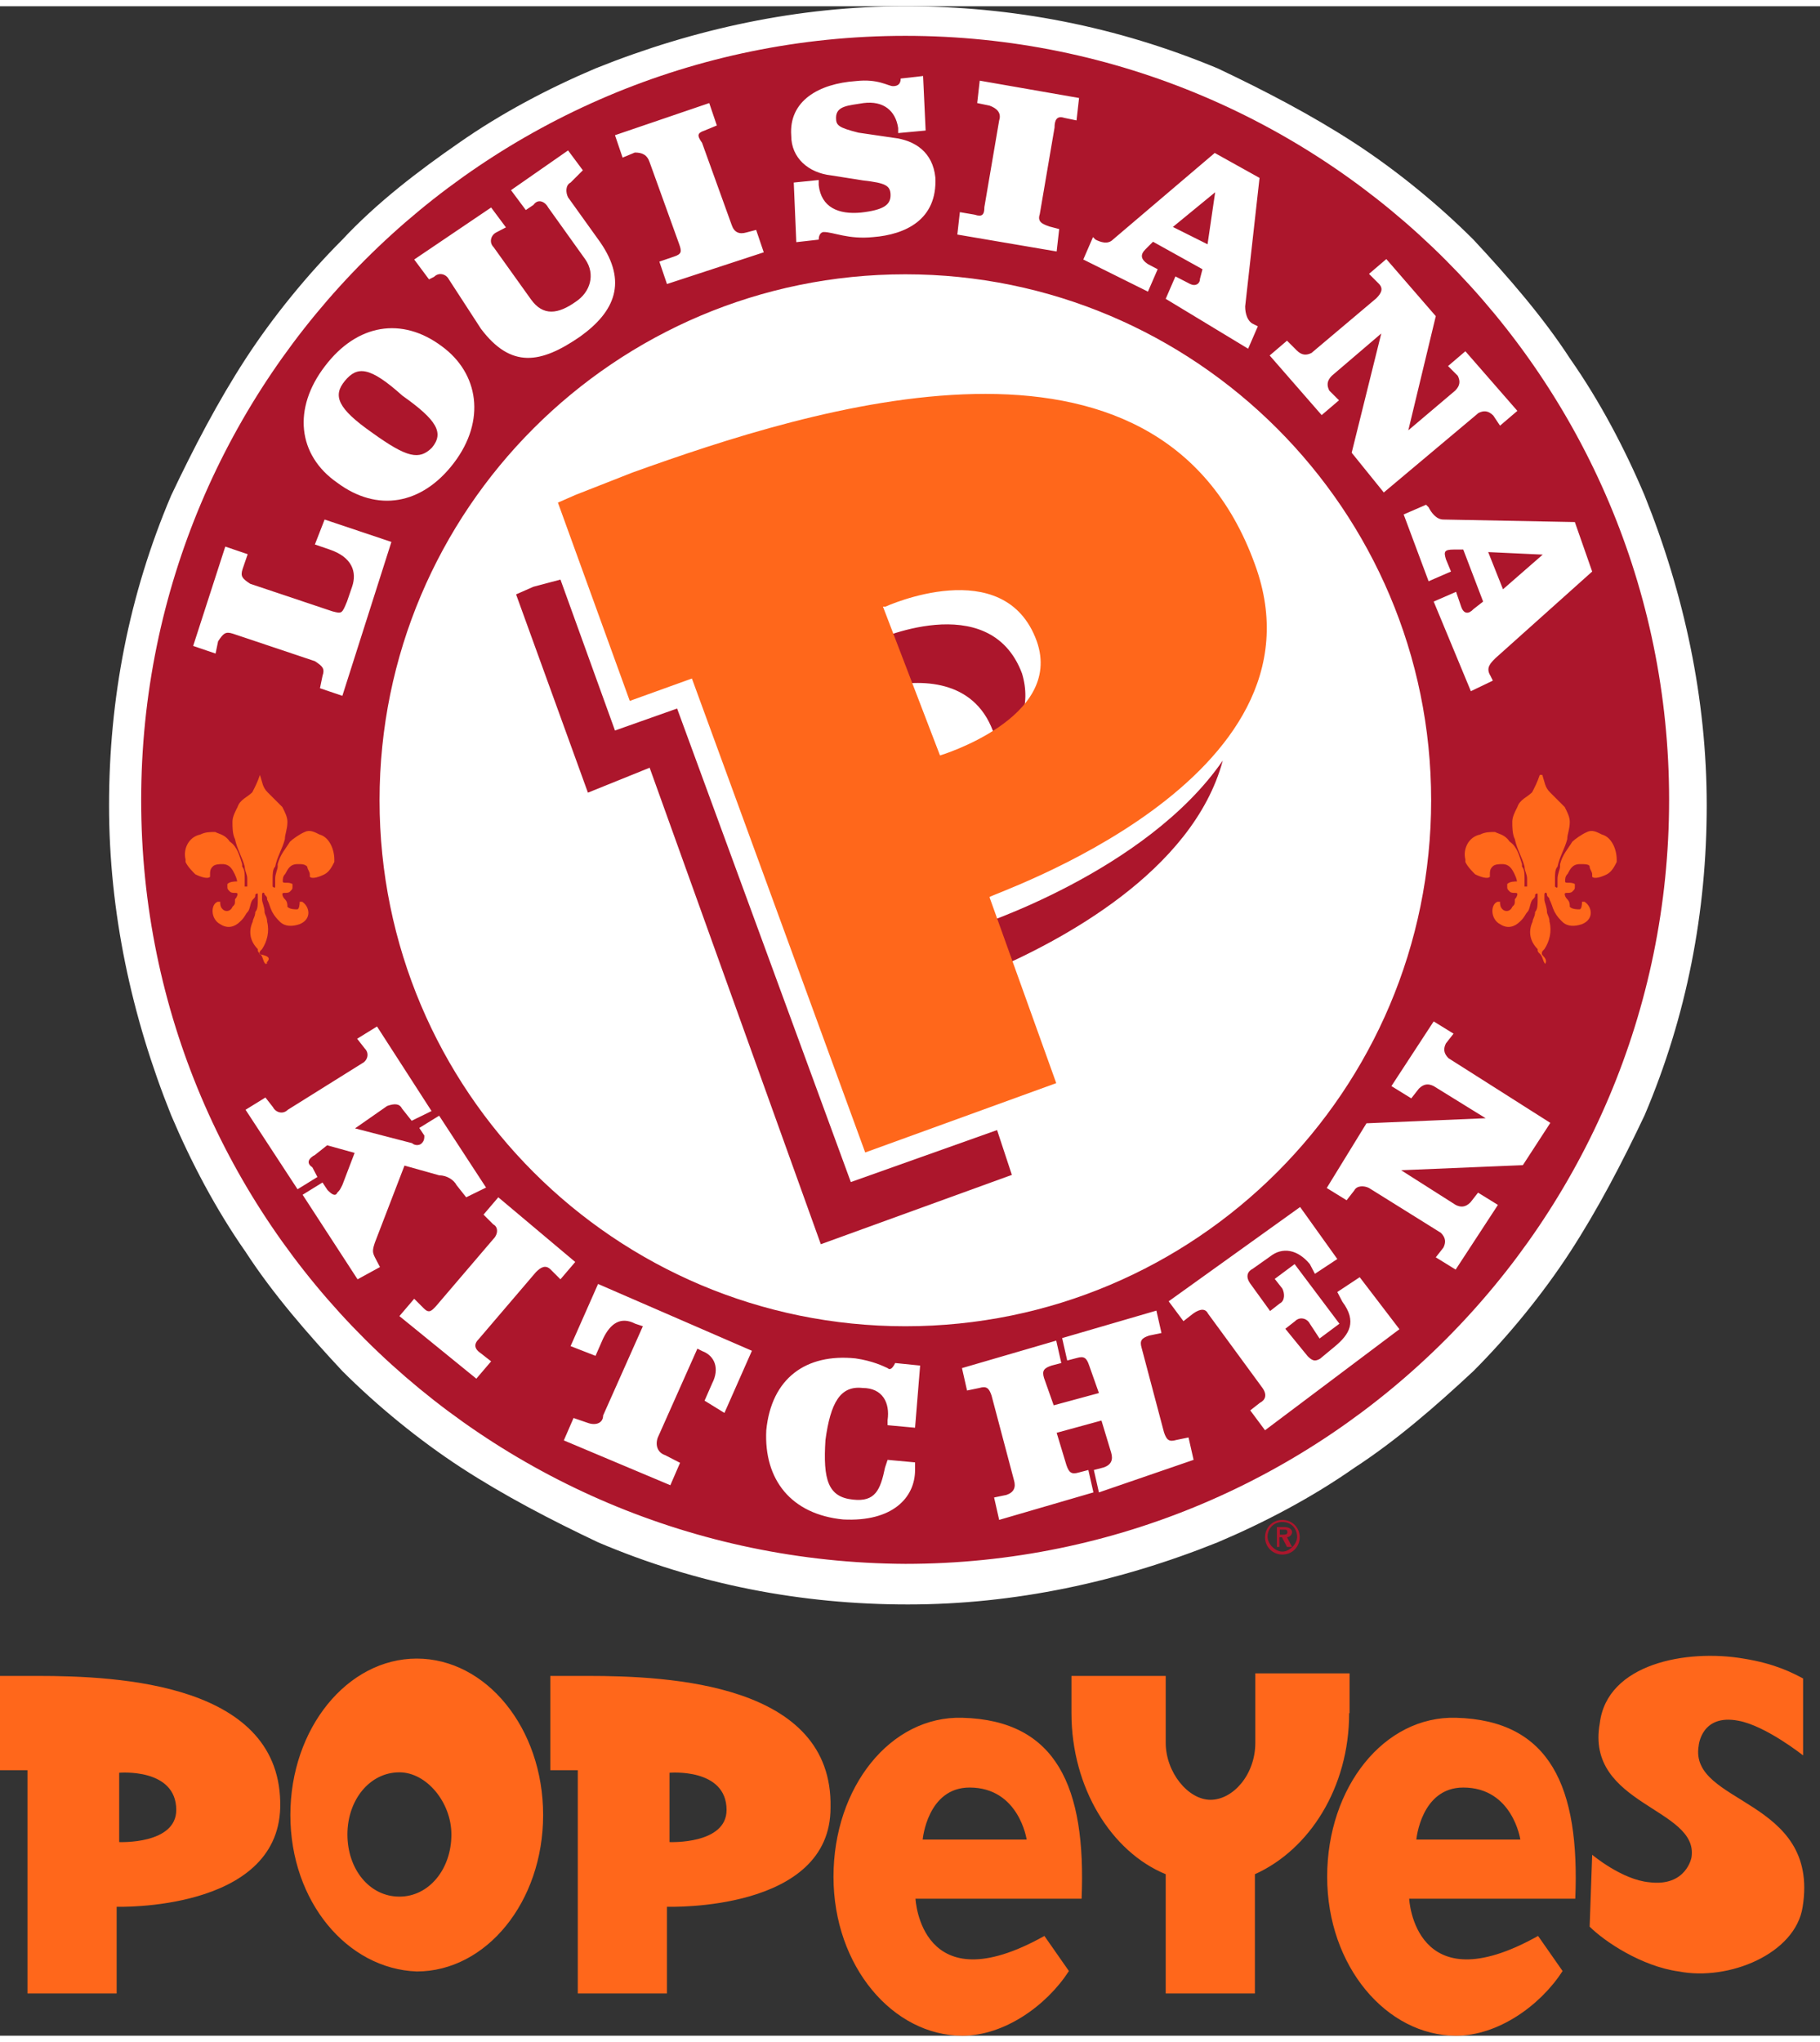
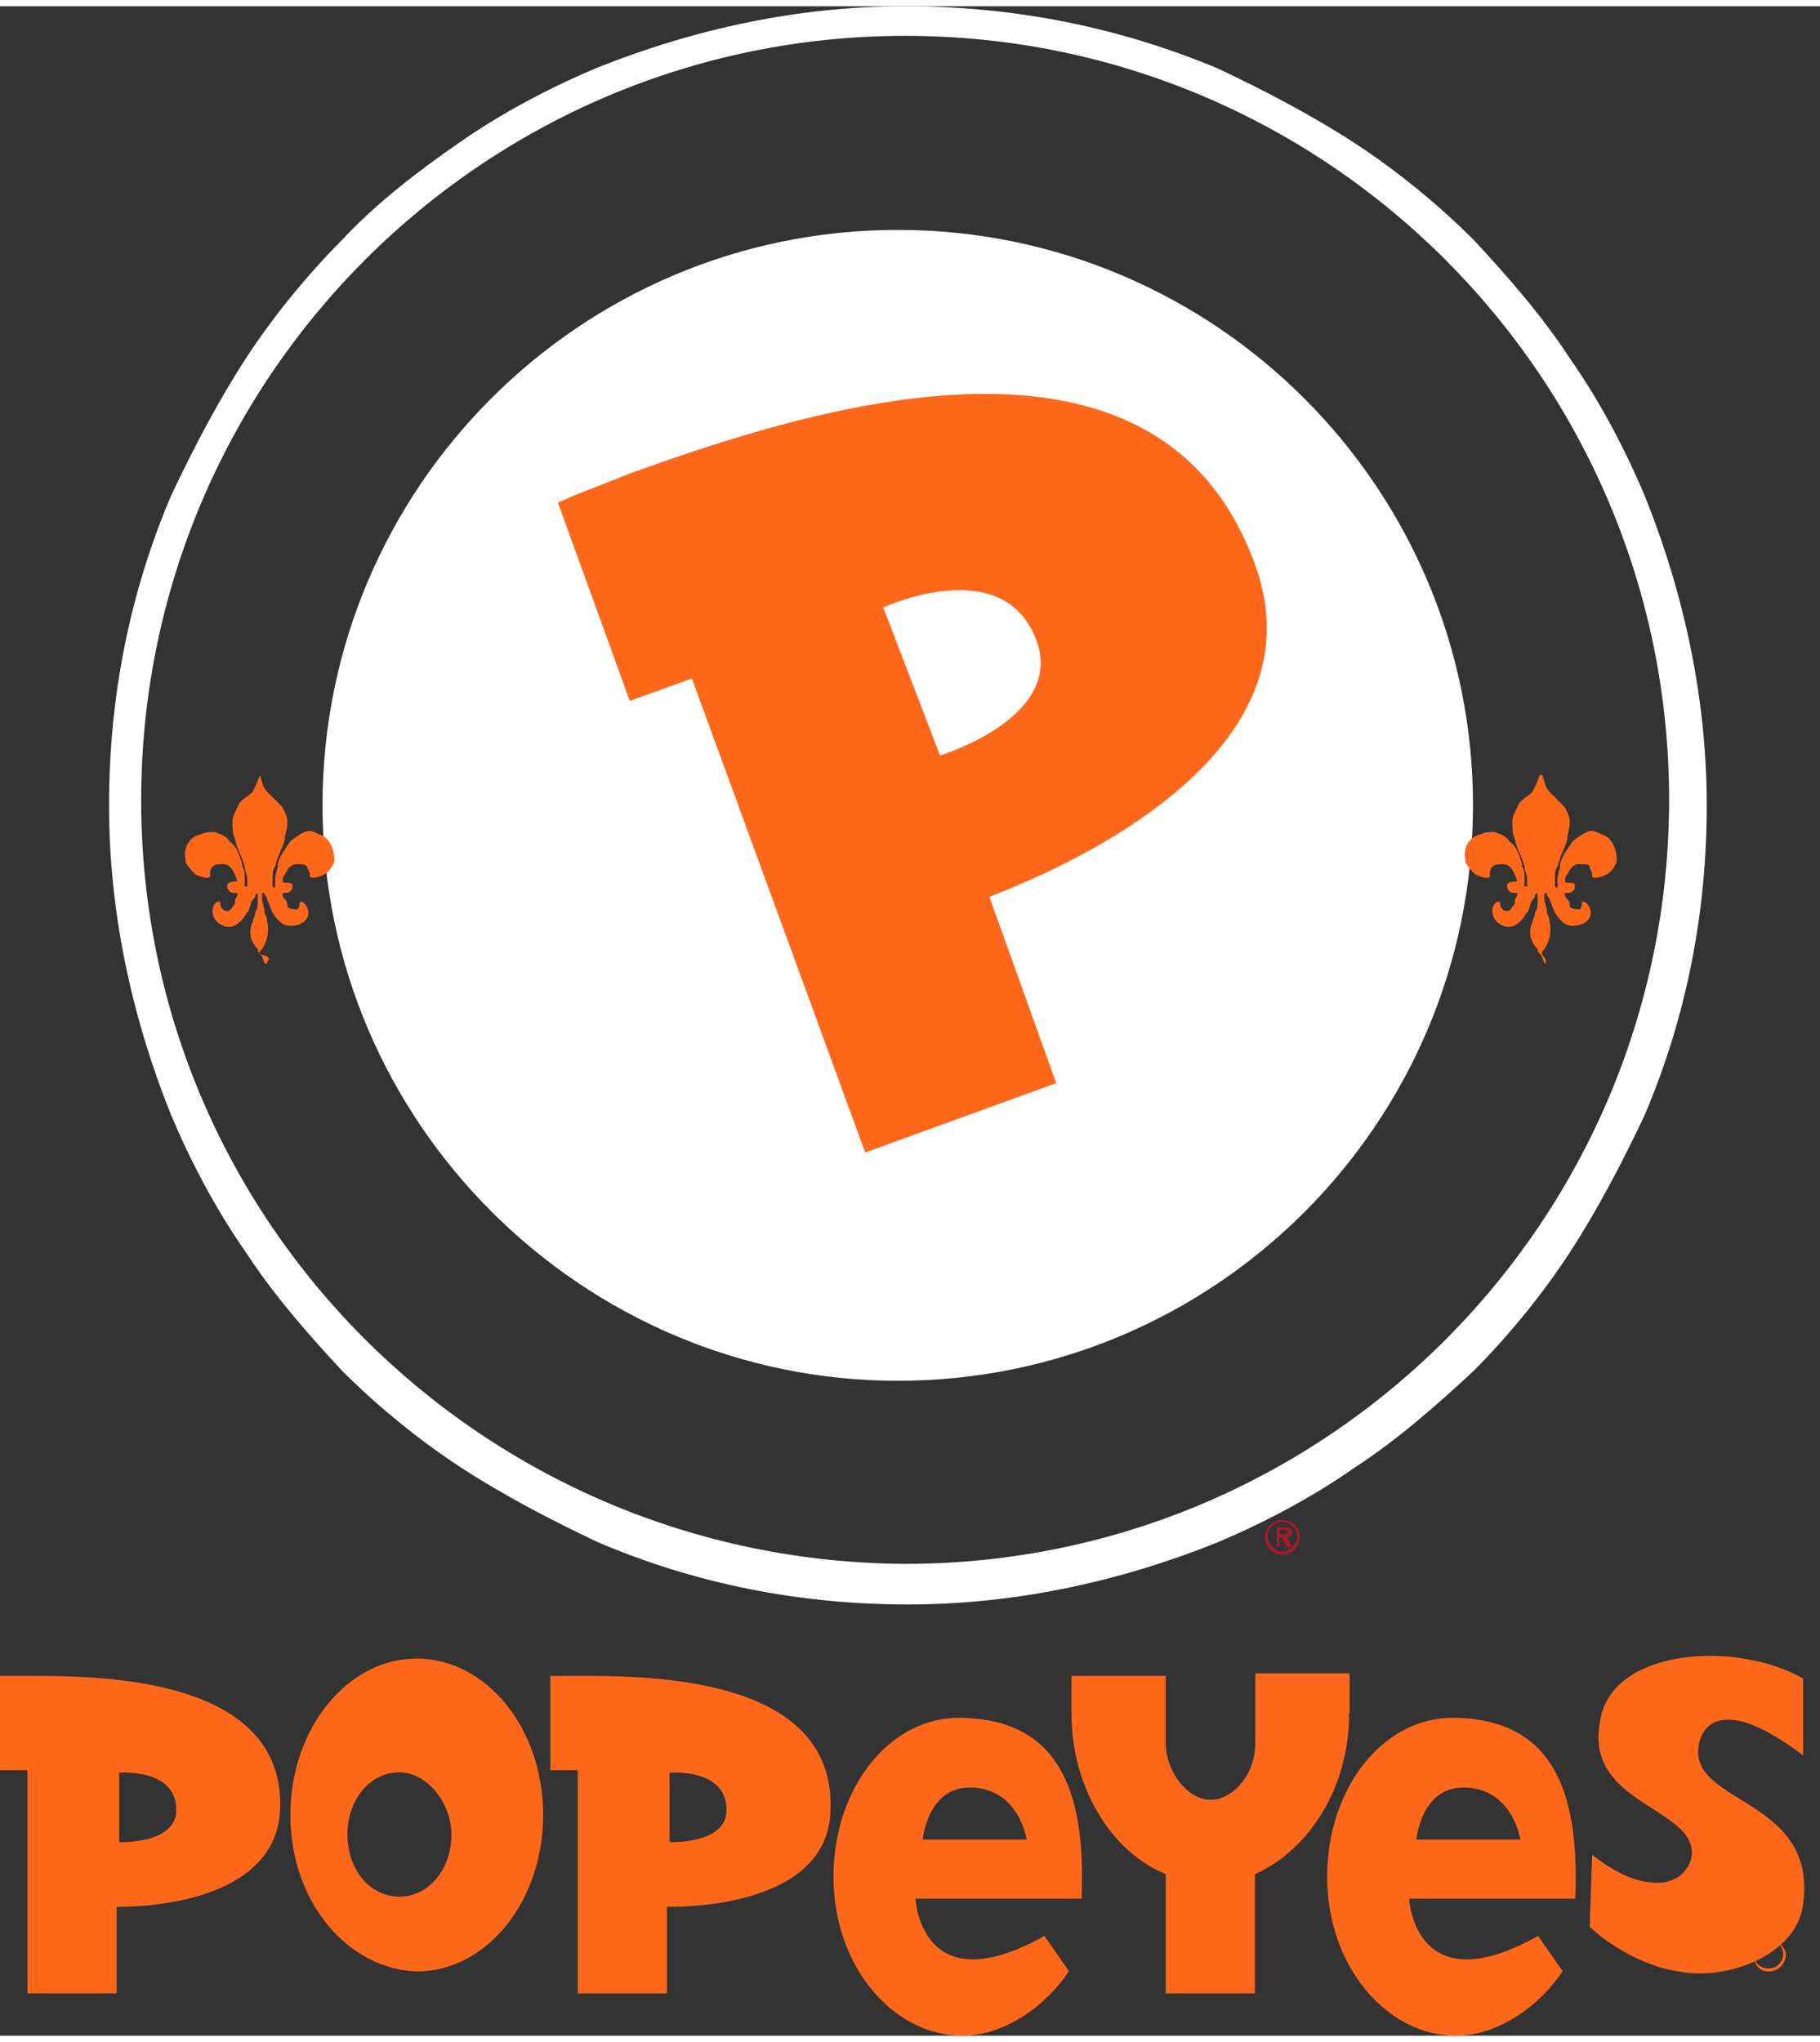
<svg xmlns="http://www.w3.org/2000/svg" height="2500" viewBox="1 0 430.6 480" width="2229">
  <rect x="1" y="0" width="430.6" height="480" fill="#333333" stroke="none" />
  <path d="m213.4 325.1c75.1 0 136.1-61 136.1-136.1s-61-136.1-136.1-136.1-136.1 61-136.1 136.1 61.6 136.1 136.1 136.1" fill="#fff" />
-   <path d="m94.3 187.8c0-66.9 54-120.3 120.3-120.3 66.9 0 120.3 54 120.3 120.3 0 66.9-54 120.3-120.3 120.3-66.3.6-120.3-54-120.3-120.3m-63.4 0c0 101.5 82.7 184.3 184.3 184.3s184.3-82.7 184.3-184.3-82.8-184.3-184.3-184.3-184.3 82.8-184.3 184.3" fill="#ac162c" />
  <g fill="#fff">
    <path d="m215.2 304.5c-15.8 0-31.1-2.9-45.2-9.4-13.5-5.9-26.4-14.1-37-25.2s-19.4-23.5-25.2-37c-6.5-14.7-9.4-29.3-9.4-45.2s2.9-31.1 9.4-45.2c5.9-13.5 14.1-26.4 25.2-37s23.5-19.4 37-25.2c14.7-6.5 29.3-9.4 45.2-9.4s31.1 2.9 45.2 9.4c13.5 5.9 26.4 14.1 37 25.2 10.6 10.6 19.4 23.5 25.2 37 6.5 14.7 9.4 29.3 9.4 45.2s-2.9 31.1-9.4 45.2c-5.9 13.5-14.1 26.4-25.2 37-10.6 10.6-23.5 19.4-37 25.2-14.1 5.9-29.4 9.4-45.2 9.4m0-241.1c-68.7 0-124.4 55.7-124.4 124.4s55.7 124.4 124.4 124.4 124.4-55.7 124.4-124.4-55.8-124.4-124.4-124.4m-180.8 124.4c0-99.8 81-180.8 180.8-180.8s180.7 81 180.7 180.7-81 180.7-180.7 180.7c-99.8-.5-180.8-80.9-180.8-180.6m180.8-187.8c-25.2 0-49.9 5.3-73.3 14.7-11.1 4.7-22.3 10.6-32.3 17.6-9.4 6.5-19.4 14.1-27.6 22.9-8.2 8.2-16.4 18.2-22.9 28.2s-12.3 21.1-17.6 32.3c-10 23.5-14.7 48.1-14.7 73.3s5.3 49.9 14.7 73.3c4.7 11.1 10.6 22.3 17.6 32.3 6.5 10 14.7 19.4 22.9 28.2 8.2 8.2 18.2 16.4 28.2 22.9s21.1 12.3 32.3 17.6c23.5 10 48.1 14.7 73.3 14.7s49.9-5.3 73.3-14.7c11.1-4.7 22.3-10.6 32.3-17.6 10-6.5 19.4-14.7 28.2-22.9 8.2-8.2 16.4-18.2 22.9-28.2s12.3-21.1 17.6-32.3c10-23.5 14.7-48.1 14.7-73.3s-5.3-49.9-14.7-73.3c-4.7-11.1-10.6-22.3-17.6-32.3-6.5-10-14.7-19.4-22.9-28.2-8.2-8.2-18.2-16.4-28.2-22.9s-21.1-12.3-32.3-17.6c-24-10-48.7-14.7-73.9-14.7" />
-     <path d="m82 163.1-5.3-1.8.6-2.9c.6-1.8 0-2.3-1.8-3.5l-19.4-6.5c-1.8-.6-2.3 0-3.5 1.8l-.6 2.9-5.3-1.8 7.6-23.5 5.3 1.8-1.2 3.5c-.6 1.8 0 2.3 1.8 3.5l19.4 6.5c2.3.6 2.3.6 3.5-2.3l1.2-3.5c1.2-3.5 0-7-5.3-8.8l-3.5-1.2 2.3-5.9 15.8 5.3zm26.4-55.1c-7.6 10-18.2 11.7-27.6 4.7-9.4-6.5-10.6-17.6-2.9-27.6 7.6-10 18.2-11.7 27.6-4.7 8.8 6.4 10.5 17.6 2.9 27.6m-25.8-19.4c-2.9 3.5-1.8 6.5 6.5 12.3 8.2 5.9 11.1 6.5 14.1 3.5 2.9-3.5 1.2-6.5-7-12.3-7.8-7-10.7-7-13.6-3.5zm53.4-46.9c-1.2.6-1.2 2.3-.6 3.5l7.6 10.6c6.5 9.4 3.5 16.4-4.7 22.3-9.4 6.5-16.4 7.6-23.5-1.8l-7.6-11.7c-.6-1.2-2.3-1.8-3.5-.6l-1.2.6-3.5-4.7 18.2-12.3 3.5 4.7-2.3 1.2c-1.2.6-1.8 2.3-.6 3.5l8.8 12.3c2.9 4.1 6.5 3.5 10.6.6 3.5-2.3 4.7-6.5 2.3-10l-8.8-12.3c-.6-1.2-2.3-2.3-3.5-.6l-1.8 1.2-3.5-4.7 13.5-9.4 3.5 4.7zm22.8 24-1.8-5.3 3.5-1.2c1.8-.6 1.8-1.2 1.2-2.9l-7-19.4c-.6-1.8-1.8-2.3-3.5-2.3l-2.9 1.2-1.8-5.3 22.3-7.6 1.8 5.3-2.9 1.2c-1.8.6-1.8 1.2-.6 2.9l7 19.4c.6 1.8 1.8 2.3 3.5 1.8l2.3-.6 1.8 5.3zm48.8-11.1c-5.9.6-9.4-1.2-11.7-1.2-.6 0-1.2.6-1.2 1.8l-5.3.6-.6-14.1 5.9-.6v1.2c.6 5.3 4.7 7 10 6.5 5.3-.6 7-1.8 7-4.1s-1.2-2.9-6.5-3.5l-7.6-1.2c-5.3-.6-9.4-4.1-9.4-9.4-.6-8.2 6.5-12.3 15.3-12.9 5.3-.6 7.6 1.2 8.8 1.2s1.8-.6 1.8-1.8l5.3-.6.6 12.9-6.5.6v-1.2c-.6-4.1-3.5-6.5-8.2-5.9-3.5.6-6.5.6-6.5 3.5 0 1.8.6 2.3 5.3 3.5l8.2 1.2c5.3.6 9.4 3.5 10 9.4.5 10-7.1 13.5-14.7 14.1m19.9-.6.6-5.3 3.5.6c1.8.6 2.3 0 2.3-1.8l3.5-20.5c.6-1.8-.6-2.9-2.3-3.5l-2.9-.6.6-5.3 23.5 4.1-.6 5.3-2.9-.6c-1.8-.6-2.3.6-2.3 2.3l-3.5 20.5c-.6 1.8.6 2.3 2.3 2.9l2.3.6-.6 5.3zm49.3 15.2 2.3-5.3 3.5 1.8c1.2.6 2.3 0 2.3-1.2l.6-2.3-11.7-6.5-1.8 1.8c-1.2 1.2-1.2 2.3.6 3.5l2.3 1.2-2.3 5.3-15.3-7.6 2.3-5.3.6.6c1.2.6 2.9 1.2 4.1 0l24.1-20.5 10.6 5.9-3.4 30.4c0 1.8.6 3.5 1.8 4.1l1.2.6-2.3 5.3zm11.7-25.2-10 8.2 8.2 4.1zm65.8 52.8c-1.2-1.2-2.3-1.2-3.5-.6l-22.4 18.8-7.6-9.4 7-28.2-11.7 10c-1.2 1.2-1.2 2.3-.6 3.5l2.3 2.3-4.1 3.5-12.3-14.1 4.1-3.5 2.3 2.3c1.2 1.2 2.3 1.2 3.5.6l15.3-12.9c1.2-1.2 1.8-2.3.6-3.5l-2.3-2.3 4.1-3.5 11.7 13.5-6.5 27 11.1-9.4c1.2-1.2 1.2-2.3.6-3.5l-2.3-2.3 4.1-3.5 12.3 14.1-4.1 3.5zm-14.1 44 5.3-2.3 1.2 3.5c.6 1.8 1.8 1.8 2.9.6l2.3-1.8-4.7-12.3h-2.3c-2.3 0-2.3.6-1.8 2.3l1.2 2.9-5.3 2.3-5.9-15.8 5.3-2.3.6.6c.6 1.2 1.8 2.9 3.5 2.9l31.1.6 4.1 11.7-22.9 20.5c-1.2 1.2-2.3 2.3-1.2 4.1l.6 1.2-5.2 2.5zm25.8-11.1-12.9-.6 3.5 8.8zm-293.4 151.4 4.7-2.9 1.2 1.8c.6.6 1.8 1.8 2.3.6.6-.6.6-.6 1.2-1.8l2.9-7.6-6.5-1.8-2.9 2.3c-1.2.6-2.3 1.8-.6 2.9l1.2 2.3-4.7 2.9-12.3-18.8 4.7-2.9 1.8 2.3c.6 1.2 2.3 1.8 3.5.6l17.6-11c1.2-.6 1.8-2.3.6-3.5l-1.8-2.3 4.7-2.9 12.9 20-4.7 2.3-2.3-2.9c-.6-1.2-1.8-1.2-3.5-.6l-7.6 5.3 13.5 3.5c.6.6 1.8.6 2.3 0 .6-.6.6-1.2.6-1.8l-1.2-1.8 4.7-2.9 11.1 17-4.7 2.3-2.3-2.9c-.6-1.2-2.3-2.3-4.1-2.3l-8.2-2.3-7 18.2c-.6 1.8-.6 2.3 0 3.5l1.2 2.3-5.3 2.9zm22.9 28.7 3.5-4.1 2.3 2.3c1.2 1.2 1.8.6 2.9-.6l13.5-15.8c1.2-1.2 1.2-2.9 0-3.5l-2.3-2.3 3.5-4.1 18.2 15.3-3.5 4.1-2.3-2.3c-1.2-1.2-2.3-.6-3.5.6l-13.5 15.8c-1.2 1.2-1.2 2.3.6 3.5l2.3 1.8-3.5 4.1zm72.2 20 1.8-4.1c1.8-3.5.6-6.5-2.3-7.6l-1.2-.6-9.4 21.1c-.6 1.8 0 3.5 1.8 4.1l3.5 1.8-2.3 5.3-25.2-10.6 2.3-5.3 3.5 1.2c1.8.6 3.5 0 3.5-1.8l9.4-21.1-1.8-.6c-3.5-1.8-5.9 0-7.6 3.5l-1.8 4.1-5.9-2.3 6.5-14.7 36.4 15.8-6.5 14.7zm32.8 28.1c-12.3-1.2-18.8-9.4-18.2-21.1 1.2-12.3 9.4-18.2 21.1-17 4.1.6 6.5 1.8 7.6 2.3.6.6 1.2 0 1.8-1.2l5.9.6-1.2 14.7-6.5-.6v-1.2c.6-4.1-1.2-7.6-5.9-7.6-5.3-.6-7.6 3.5-8.8 12.3-.6 9.4.6 13.5 6.5 14.1 5.3.6 6.5-2.3 7.6-7.6l.6-1.8 6.5.6v1.8c0 6.5-5.3 12.3-17 11.7m60.5-6.4-1.2-5.3 2.3-.6c1.8-.6 2.3-1.8 1.8-3.5l-2.3-7.6-10.6 2.9 2.3 7.6c.6 1.8 1.2 2.3 2.9 1.8l2.3-.6 1.2 5.3-22.3 6.5-1.2-5.3 2.9-.6c1.8-.6 2.3-1.8 1.8-3.5l-5.3-20c-.6-1.8-1.2-2.3-2.9-1.8l-2.9.6-1.2-5.3 22.3-6.5 1.2 5.3-2.3.6c-1.8.6-2.3 1.2-1.8 2.9l2.3 6.5 10.7-2.9-2.3-6.5c-.6-1.8-1.2-2.3-2.9-1.8l-2.3.6-1.2-5.3 22.3-6.5 1.2 5.3-2.9.6c-1.8.6-2.3 1.2-1.8 2.9l5.3 20c.6 1.8 1.2 2.3 2.9 1.8l2.9-.6 1.2 5.3zm39.3-14.7-3.5-4.7 2.3-1.8c1.2-.6 1.8-1.8.6-3.5l-12.9-17.6c-.6-1.2-1.8-1.2-3.5 0l-2.3 1.8-3.5-4.7 31.1-22.3 8.8 12.3-5.3 3.5-1.2-2.3c-2.9-3.5-6.5-4.1-9.4-1.8l-4.1 2.9c-1.2.6-1.8 1.8-.6 3.5l4.7 6.5 2.3-1.8c1.2-.6 1.2-2.3.6-3.5l-1.8-2.3 4.7-3.5 10.6 14.1-4.7 3.5-2.3-3.5c-.6-1.2-2.3-1.8-3.5-.6l-2.3 1.8 5.3 6.5c1.2 1.2 1.8 1.2 2.9.6l3.5-2.9c3.5-2.9 5.3-5.9 1.8-10.6l-1.2-2.3 5.3-3.5 9.4 12.3zm42.8-91.5c-.6 1.2-.6 2.3.6 3.5l24.1 15.3-6.5 10-28.8 1.2 12.9 8.2c1.2.6 2.3.6 3.5-.6l1.8-2.3 4.7 2.9-10 15.3-4.7-2.9 1.8-2.3c.6-1.2.6-2.3-.6-3.5l-17-10.6c-1.2-.6-2.9-.6-3.5.6l-1.8 2.3-4.7-2.9 9.4-15.3 28.2-1.2-12.3-7.6c-1.2-.6-2.3-.6-3.5.6l-1.8 2.3-4.7-2.9 10-15.3 4.7 2.9z" />
  </g>
-   <path d="m231.6 217.7 3.5 10.6c16.4-7 48.1-23.5 55.2-49.9-18.2 26.4-58.7 39.3-58.7 39.3m-24-67.5 3.5 10.6c8.8-1.8 21.1-1.2 25.2 11.7.6 1.2.6 2.3.6 3.5 5.3-4.1 8.2-10.6 5.9-18.2-7.7-20.5-35.2-7.6-35.2-7.6m-46.4 15.9-14.7 5.2-12.9-35.7-6.4 1.7-4.1 1.8 17 46.9 14.6-5.9 40.5 112.7 45.2-16.4-3.5-10.6-34.6 12.3z" fill="#ac162c" />
  <path d="m235.1 210.7 15.8 44-45.2 16.4-41-112.1-14.7 5.3-17-46.9 4.1-1.8 13.5-5.3c42.3-15.2 124.4-41.6 147.3 21.7 18.8 51.1-62.8 78.1-62.8 78.7zm-11.7-33.5s29.3-8.8 22.9-27c-7.6-21.1-35.8-8.2-35.8-8.2h-.6zm-159.6 49.3c-.6-.6-.6-1.8-1.2-2.3-.6-.6-.6-.6-.6-1.2-1.8-1.8-2.3-4.1-1.2-6.5 0-.6.6-1.2.6-2.3.6-.6.6-1.8.6-2.9v-1.2c0-.6-.6 0-.6 0 0 .6 0 .6-.6 1.2s-.6 2.3-1.2 2.9-.6 1.2-1.8 2.3c-1.2 1.2-2.9 1.8-4.7.6-2.3-1.2-2.3-4.7-.6-5.3h.6c0 .6 0 1.2.6 1.8s1.8.6 2.3-.6c.6-.6.6-.6.6-1.8.6-.6.6-1.2.6-1.2 0-.6-1.2 0-1.8-.6s-.6-.6-.6-1.2v-.6c.6-.6 1.8-.6 2.3-.6 0 0 0-.6-.6-1.8s-1.2-2.3-2.9-2.3c-.6 0-1.8 0-2.3.6-.6.6-.6 1.2-.6 1.8v.6c-.6.6-2.3 0-3.5-.6-.6-.6-1.8-1.8-2.3-2.9v-.6c-.6-2.3.6-5.3 3.5-5.9 1.2-.6 2.3-.6 3.5-.6 1.2.6 2.3.6 3.5 2.3 1.8 1.2 2.3 3.5 2.9 5.3v.6c.6.6.6 1.8.6 2.9v1.8h.6v-1.8c0-1.2-.6-1.8-.6-2.9-.6-2.3-1.8-4.1-2.3-6.5-.6-1.2-.6-2.9-.6-4.1s.6-2.3 1.2-3.5c.6-1.8 2.3-2.3 3.5-3.5.6-1.2 1.2-2.3 1.8-4.1.6 1.8.6 2.9 1.8 4.1l3.5 3.5c.6 1.2 1.2 2.3 1.2 3.5 0 1.8-.6 2.9-.6 4.1-.6 2.3-1.8 4.1-2.3 6.5-.6.6-.6 1.8-.6 2.9v1.8s.6.6.6 0v-1.8c0-1.2.6-2.3.6-2.9v-.6c.6-2.3 1.8-3.5 2.9-5.3.6-.6 2.3-1.8 3.5-2.3 1.2-.6 2.3 0 3.5.6 2.3.6 3.5 3.5 3.5 5.9v.6c-.6 1.2-1.2 2.3-2.3 2.9-1.2.6-2.9 1.2-3.5.6v-.6c0-.6-.6-1.2-.6-1.8-.6-.6-1.2-.6-2.3-.6-1.8 0-2.3 1.2-2.9 2.3-.6.6-.6 1.2-.6 1.8s1.2 0 2.3.6v.6c0 .6 0 .6-.6 1.2s-1.8 0-1.8.6c0 0 0 .6.6 1.2s.6 1.2.6 1.8c.6.6 1.8.6 2.3.6s.6-1.2.6-1.8h.6c1.8 1.2 2.3 4.1-.6 5.3-1.8.6-3.5.6-4.7-.6-.6-.6-1.2-1.2-1.8-2.3-.6-1.2-.6-1.8-1.2-2.9 0-.6 0-.6-.6-1.2 0-.6-.6-.6-.6 0v1.2c0 .6.6 1.8.6 2.9 0 .6.6 1.2.6 2.3.6 2.3 0 4.7-1.2 6.5-.6.6-.6.6-.6 1.2 2.6.5 2.6 1.1 1.4 2.3.6-.6.6 0 0 0m302.8 0c-.6-.6-.6-1.8-1.2-2.3-.6-.6-.6-.6-.6-1.2-1.8-1.8-2.3-4.1-1.2-6.5 0-.6.6-1.2.6-2.3.6-.6.6-1.8.6-2.9v-1.2c0-.6-.6 0-.6 0 0 .6 0 .6-.6 1.2s-.6 2.3-1.2 2.9-.6 1.2-1.8 2.3c-1.2 1.2-2.9 1.8-4.7.6-2.3-1.2-2.3-4.7-.6-5.3h.6c0 .6 0 1.2.6 1.8s1.8.6 2.3-.6c.6-.6.6-.6.6-1.8.6-.6.6-1.2.6-1.2 0-.6-1.2 0-1.8-.6s-.6-.6-.6-1.2v-.6c.6-.6 1.8-.6 2.3-.6 0 0 0-.6-.6-1.8s-1.2-2.3-2.9-2.3c-.6 0-1.8 0-2.3.6-.6.6-.6 1.2-.6 1.8v.6c-.6.6-2.3 0-3.5-.6-.6-.6-1.8-1.8-2.3-2.9v-.6c-.6-2.3.6-5.3 3.5-5.9 1.2-.6 2.3-.6 3.5-.6 1.2.6 2.3.6 3.5 2.3 1.8 1.2 2.3 3.5 2.9 5.3v.6c.6.6.6 1.8.6 2.9v1.8h.6v-1.8c0-1.2-.6-1.8-.6-2.9-.6-2.3-1.8-4.1-2.3-6.5-.6-1.2-.6-2.9-.6-4.1s.6-2.3 1.2-3.5c.6-1.8 2.3-2.3 3.5-3.5.6-1.2 1.2-2.3 1.8-4.1h.6c.6 1.8.6 2.9 1.8 4.1l3.5 3.5c.6 1.2 1.2 2.3 1.2 3.5 0 1.8-.6 2.9-.6 4.1-.6 2.3-1.8 4.1-2.3 6.5-.6.6-.6 1.8-.6 2.9v1.8s.6.6.6 0v-1.8c0-1.2.6-2.3.6-2.9v-.6c.6-2.3 1.8-3.5 2.9-5.3.6-.6 2.3-1.8 3.5-2.3 1.2-.6 2.3 0 3.5.6 2.3.6 3.5 3.5 3.5 5.9v.6c-.6 1.2-1.2 2.3-2.3 2.9-1.2.6-2.9 1.2-3.5.6v-.6c0-.6-.6-1.2-.6-1.8s-1.2-.6-2.3-.6c-1.8 0-2.3 1.2-2.9 2.3-.6.6-.6 1.2-.6 1.8s1.2 0 2.3.6v.6c0 .6 0 .6-.6 1.2s-1.8 0-1.8.6c0 0 0 .6.6 1.2s.6 1.2.6 1.8c.6.6 1.8.6 2.3.6s.6-1.2.6-1.8h.6c1.8 1.2 2.3 4.1-.6 5.3-1.8.6-3.5.6-4.7-.6-.6-.6-1.2-1.2-1.8-2.3-.6-1.2-.6-1.8-1.2-2.9 0-.6-.6-.6-.6-1.2s-.6-.6-.6 0v1.2c0 .6.6 1.8.6 2.9 0 .6.6 1.2.6 2.3.6 2.3 0 4.7-1.2 6.5-.6.6-.6.6-.6 1.2.2.5 1.4 1.1.8 2.3.6-.6 0 0 0 0m-46.4 177.2c0 17.6-9.4 32.3-22.3 38.1v28.2h-21.1v-28.2c-12.9-5.3-22.3-20.5-22.3-38.1v-8.8h22.3v15.8c0 7 5.3 13.5 10.6 13.5s10.6-5.9 10.6-13.5v-16.4h22.3v9.4m-250.6 24.1c0-20.5 13.5-37 29.9-37s29.9 16.4 29.9 37-13.5 37-29.9 37c-16.4-.6-29.9-16.5-29.9-37m25.8 19.3c7 0 12.3-6.5 12.3-14.7 0-7.6-5.9-14.7-12.3-14.7-7 0-12.3 6.5-12.3 14.7s5.2 14.7 12.3 14.7m281.6 7.1c3.5 3.5 12.3 9.4 21.1 10.6 11.7 2.3 27.6-4.1 29.3-15.3 4.1-25.8-27-24.1-24.6-38.1 0 0 .6-7.6 9.4-5.9 6.5 1.2 15.3 8.2 15.3 8.2v-18.2c-2.3-1.2-6.5-3.5-14.1-4.7-13.5-2.3-32.3 1.2-34 15.3-3.5 19.4 23.5 20 21.7 31.7 0 0-1.2 7-10 5.9-6.5-.6-13.5-6.5-13.5-6.5zm-348.5-4.7v20.5h-21.1v-52.8h-6.5v-22.3h8.8c19.4 0 58.1 1.8 57.5 31.1-.6 24.7-38.7 23.5-38.7 23.5zm.6-15.3s13.5.6 13.5-7.6c0-10-13.5-8.8-13.5-8.8zm129.6 15.3v20.5h-21.1v-52.8h-6.5v-22.3h8.8c19.4 0 58.1 1.8 57.5 31.1.1 24.7-38.1 23.5-38.7 23.5zm.6-15.3s13.5.6 13.5-7.6c0-10-13.5-8.8-13.5-8.8zm84.5-.6s-1.8-12.3-13.5-12.3c-10 0-11.1 12.3-11.1 12.3zm10 31.1c-5.3 8.2-15.3 15.3-25.2 15.3-16.4 0-30.5-16.4-30.5-37.6s13.5-38.1 30.5-37.6c22.3.6 29.3 16.4 28.2 42.8h-39.3s1.2 25.2 30.5 8.8zm106.8-31.1s-1.8-12.3-13.5-12.3c-10 0-11.1 12.3-11.1 12.3zm10 31.1c-5.3 8.2-15.3 15.3-25.2 15.3-16.4 0-30.5-16.4-30.5-37.6s13.5-38.1 30.5-37.6c22.3.6 29.3 16.4 28.2 42.8h-39.3s1.2 25.2 30.5 8.8z" fill="#ff671b" />
-   <path d="m418.2 453.6h-.6v1.2h.6c.6 0 .6 0 .6-.6.6-.6.6-.6-.6-.6m1.2 3.5-1.2-1.8h-.6v1.8h-.6v-4.7h1.8c1.2 0 1.8.6 1.8 1.2s-.6 1.2-1.2 1.2zm-1.2-5.9c-2.3 0-3.5 1.8-3.5 3.5 0 2.3 1.8 3.5 3.5 3.5 2.3 0 3.5-1.8 3.5-3.5s-1.7-3.5-3.5-3.5m0 7.7c-2.3 0-3.5-1.8-3.5-4.1s1.8-3.5 3.5-3.5c1.8 0 4.1 1.8 4.1 3.5 0 2.3-1.7 4.1-4.1 4.1" fill="#ff671b" />
+   <path d="m418.2 453.6h-.6v1.2h.6c.6 0 .6 0 .6-.6.6-.6.6-.6-.6-.6m1.2 3.5-1.2-1.8h-.6v1.8h-.6v-4.7h1.8c1.2 0 1.8.6 1.8 1.2s-.6 1.2-1.2 1.2zc-2.3 0-3.5 1.8-3.5 3.5 0 2.3 1.8 3.5 3.5 3.5 2.3 0 3.5-1.8 3.5-3.5s-1.7-3.5-3.5-3.5m0 7.7c-2.3 0-3.5-1.8-3.5-4.1s1.8-3.5 3.5-3.5c1.8 0 4.1 1.8 4.1 3.5 0 2.3-1.7 4.1-4.1 4.1" fill="#ff671b" />
  <path d="m304.4 360.3h-.6v1.2h.6c.6 0 1.2 0 1.2-.6-.1-.6-.1-.6-1.2-.6m1.1 4.1-1.2-2.3h-.6v2.3h-.6v-4.7h1.8c1.2 0 1.8.6 1.8 1.2s-.6 1.2-1.2 1.2l1.2 2.3zm-1.1-5.9c-2.3 0-3.5 1.8-3.5 3.5s1.8 3.5 3.5 3.5 3.5-1.8 3.5-3.5-1.2-3.5-3.5-3.5m0 7.7c-2.3 0-4.1-1.8-4.1-4.1s1.8-4.1 4.1-4.1 4.1 1.8 4.1 4.1-1.8 4.1-4.1 4.1" fill="#ac162c" />
</svg>